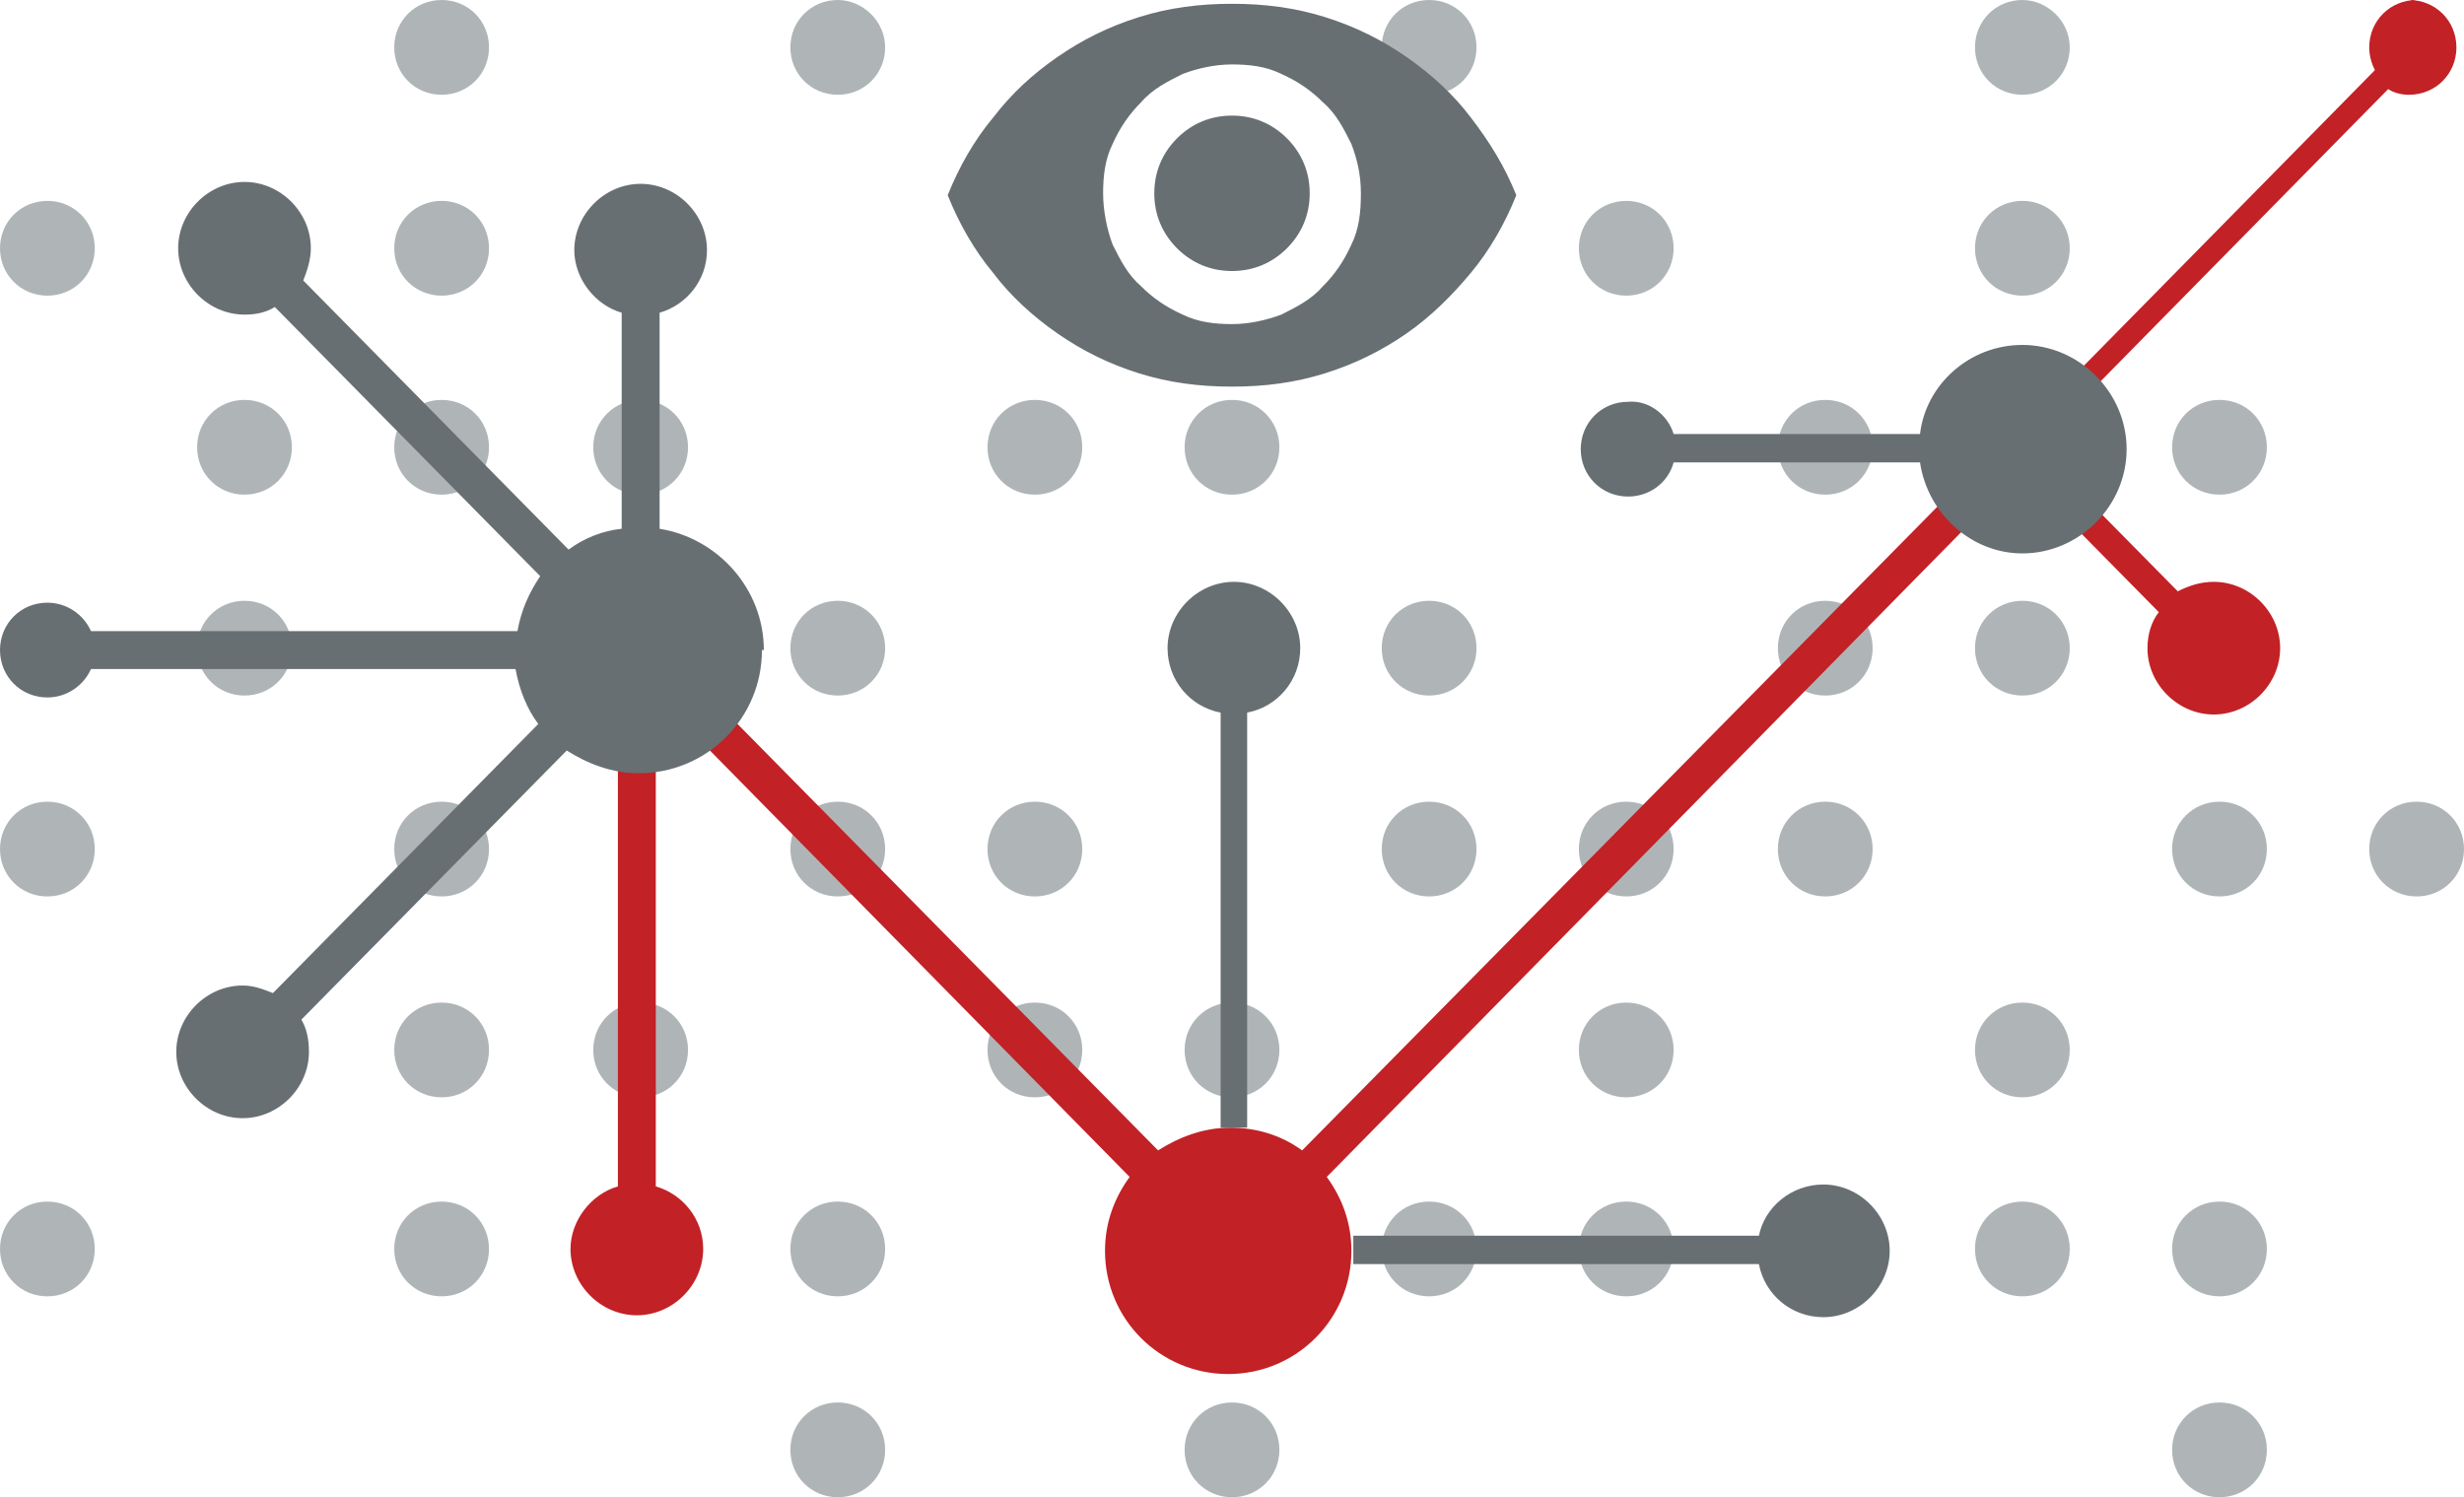
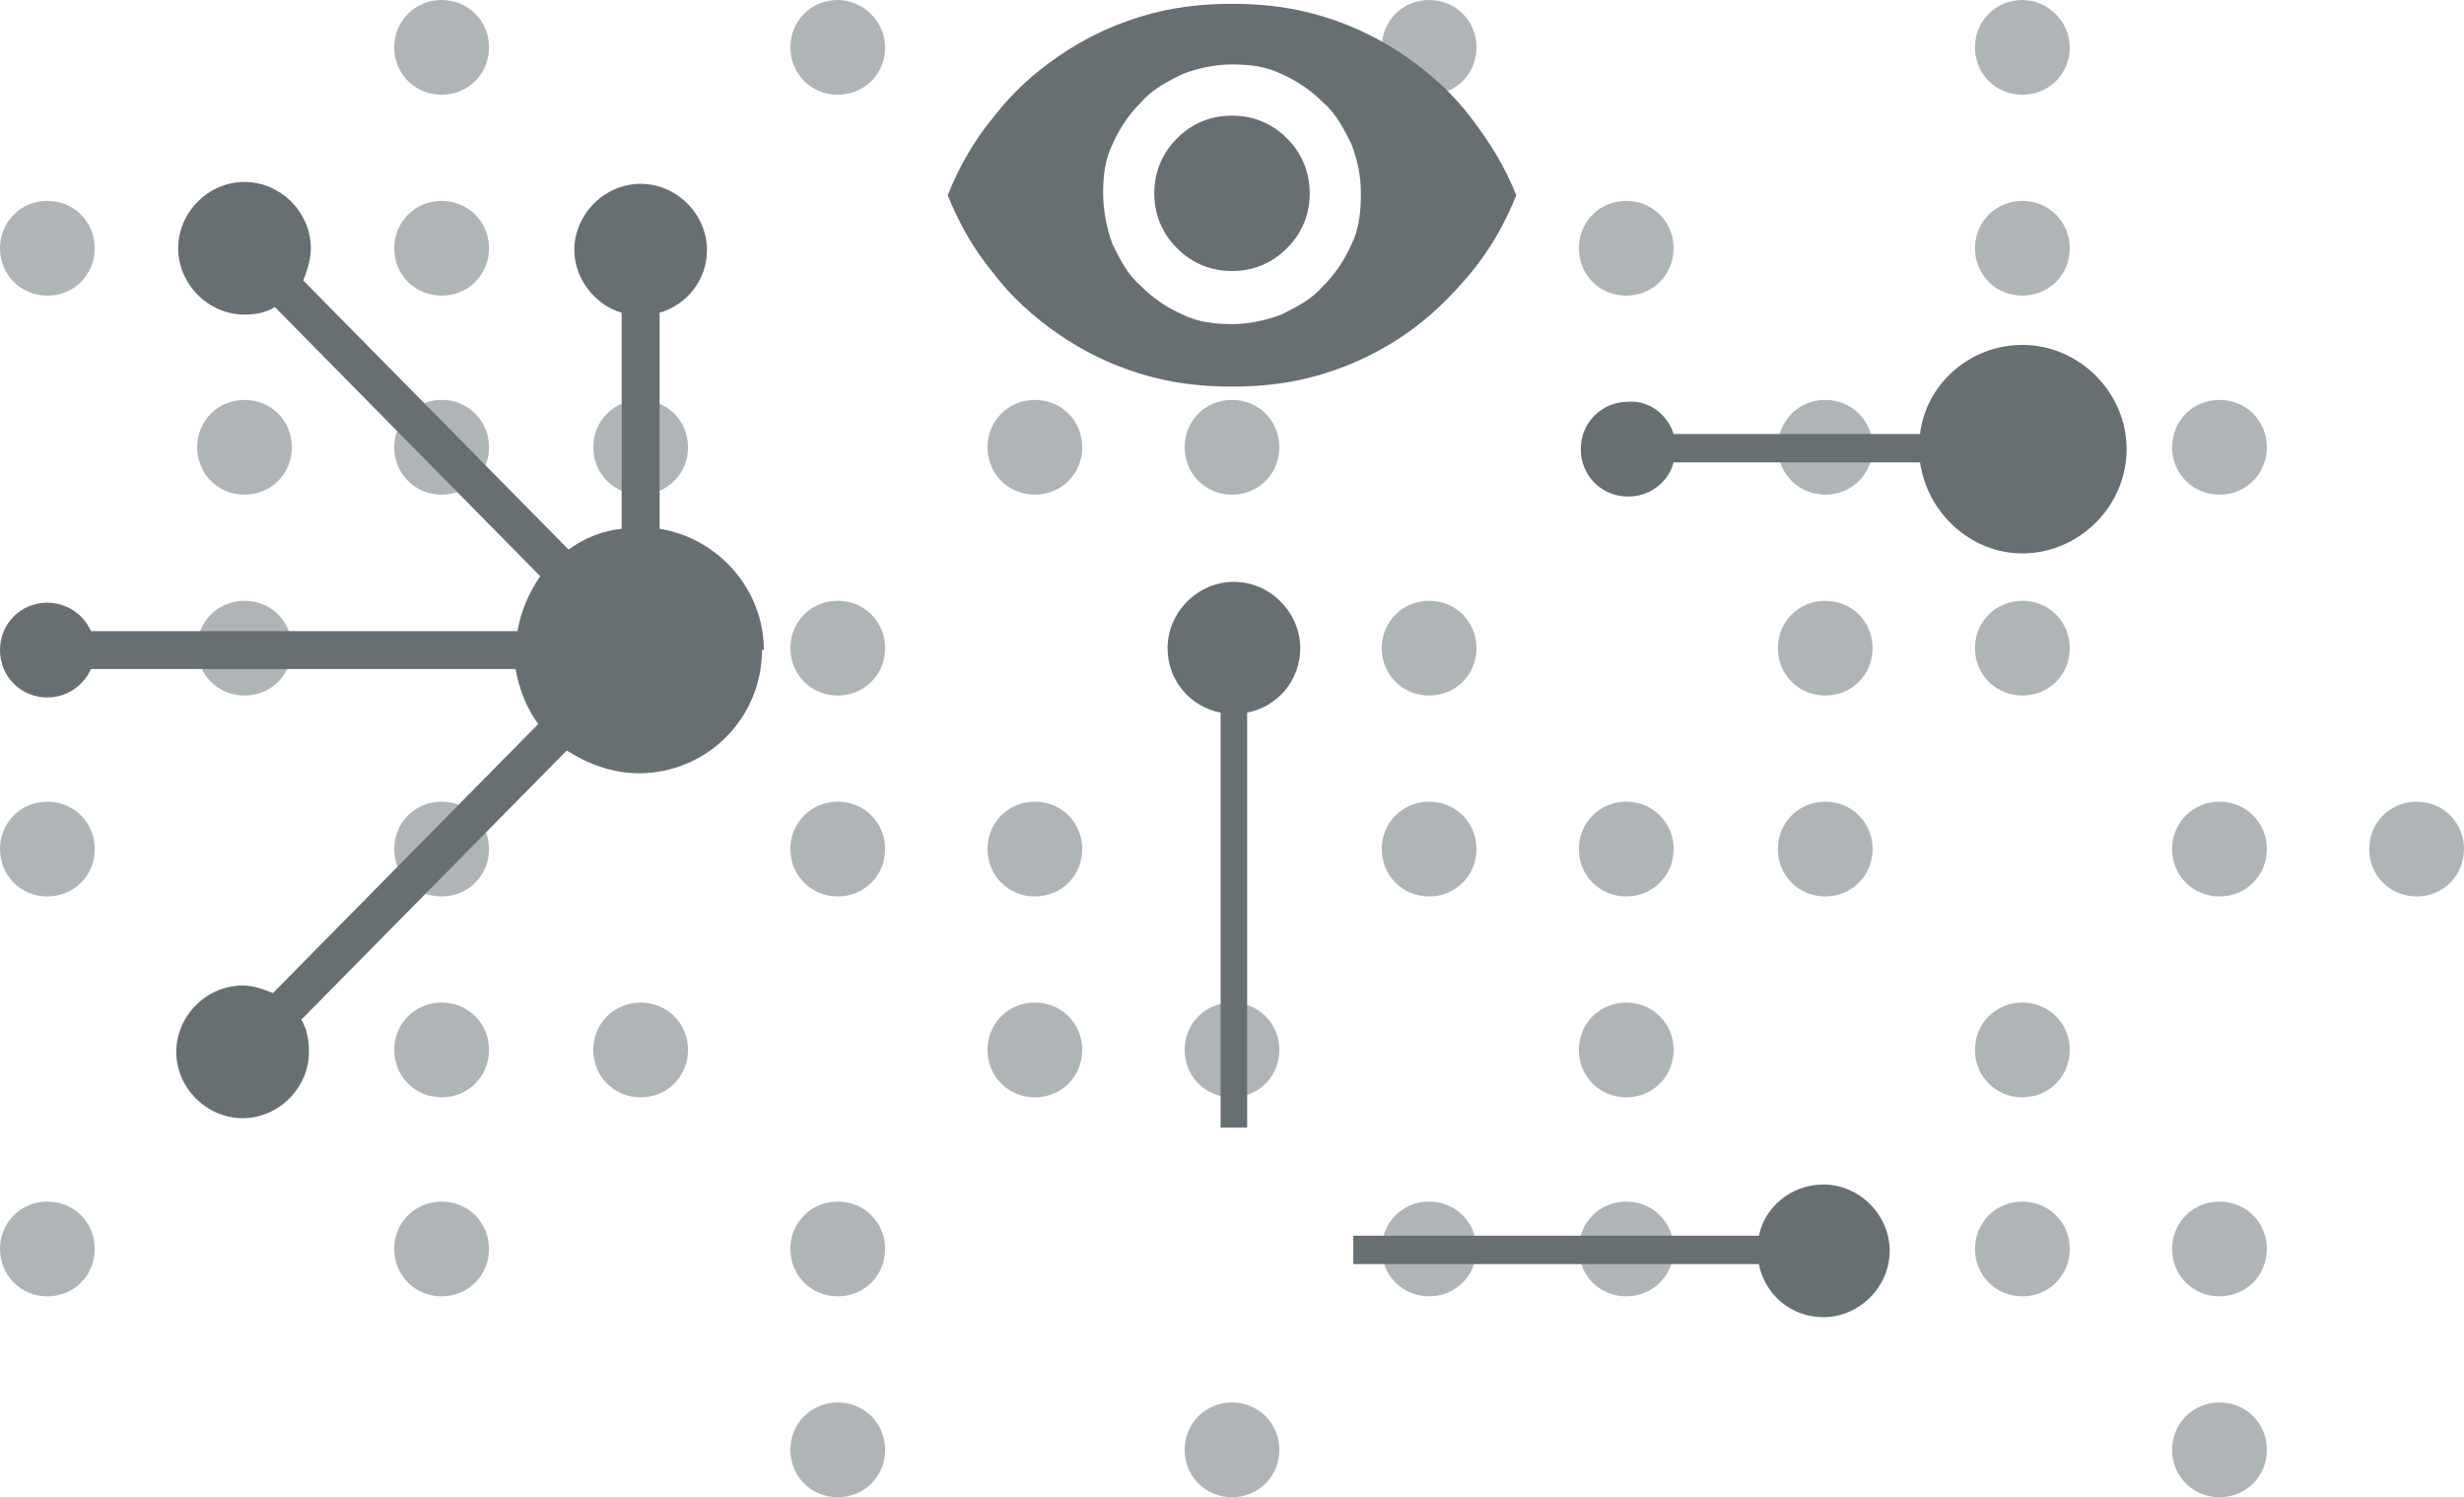
<svg xmlns="http://www.w3.org/2000/svg" id="Holistic_View_of_Risk" data-name="Holistic View of Risk" version="1.1" viewBox="0 0 130 79">
  <defs>
    <style>
      .cls-1 {
        fill: #afb5b7;
        fill-rule: evenodd;
      }

      .cls-1, .cls-2, .cls-3 {
        stroke-width: 0px;
      }

      .cls-2 {
        fill: #676f72;
      }

      .cls-3 {
        fill: #c22126;
      }
    </style>
  </defs>
  <path id="Light_Gray" data-name="Light Gray" class="cls-1" d="M106.7,57.9c1.4,0,2.5-1.1,2.5-2.5,0-1.4-1.1-2.5-2.5-2.5-1.4,0-2.5,1.1-2.5,2.5,0,1.4,1.1,2.5,2.5,2.5M85.8,57.9c1.4,0,2.5-1.1,2.5-2.5,0-1.4-1.1-2.5-2.5-2.5-1.4,0-2.5,1.1-2.5,2.5,0,1.4,1.1,2.5,2.5,2.5M65,57.9c1.4,0,2.5-1.1,2.5-2.5,0-1.4-1.1-2.5-2.5-2.5-1.4,0-2.5,1.1-2.5,2.5,0,1.4,1.1,2.5,2.5,2.5M54.6,57.9c1.4,0,2.5-1.1,2.5-2.5,0-1.4-1.1-2.5-2.5-2.5s-2.5,1.1-2.5,2.5c0,1.4,1.1,2.5,2.5,2.5M33.8,57.9c1.4,0,2.5-1.1,2.5-2.5,0-1.4-1.1-2.5-2.5-2.5s-2.5,1.1-2.5,2.5c0,1.4,1.1,2.5,2.5,2.5M23.3,57.9c1.4,0,2.5-1.1,2.5-2.5,0-1.4-1.1-2.5-2.5-2.5-1.4,0-2.5,1.1-2.5,2.5,0,1.4,1.1,2.5,2.5,2.5M117.1,68.4c1.4,0,2.5-1.1,2.5-2.5,0-1.4-1.1-2.5-2.5-2.5-1.4,0-2.5,1.1-2.5,2.5,0,1.4,1.1,2.5,2.5,2.5M106.7,68.4c1.4,0,2.5-1.1,2.5-2.5,0-1.4-1.1-2.5-2.5-2.5-1.4,0-2.5,1.1-2.5,2.5,0,1.4,1.1,2.5,2.5,2.5M85.8,68.4c1.4,0,2.5-1.1,2.5-2.5,0-1.4-1.1-2.5-2.5-2.5-1.4,0-2.5,1.1-2.5,2.5,0,1.4,1.1,2.5,2.5,2.5M75.4,68.4c1.4,0,2.5-1.1,2.5-2.5,0-1.4-1.1-2.5-2.5-2.5-1.4,0-2.5,1.1-2.5,2.5,0,1.4,1.1,2.5,2.5,2.5M44.2,68.4c1.4,0,2.5-1.1,2.5-2.5,0-1.4-1.1-2.5-2.5-2.5-1.4,0-2.5,1.1-2.5,2.5,0,1.4,1.1,2.5,2.5,2.5M23.3,68.4c1.4,0,2.5-1.1,2.5-2.5,0-1.4-1.1-2.5-2.5-2.5-1.4,0-2.5,1.1-2.5,2.5,0,1.4,1.1,2.5,2.5,2.5M2.5,68.4c1.4,0,2.5-1.1,2.5-2.5,0-1.4-1.1-2.5-2.5-2.5S0,64.5,0,65.9c0,1.4,1.1,2.5,2.5,2.5M117.1,79c1.4,0,2.5-1.1,2.5-2.5s-1.1-2.5-2.5-2.5c-1.4,0-2.5,1.1-2.5,2.5,0,1.4,1.1,2.5,2.5,2.5M65,79c1.4,0,2.5-1.1,2.5-2.5s-1.1-2.5-2.5-2.5c-1.4,0-2.5,1.1-2.5,2.5,0,1.4,1.1,2.5,2.5,2.5M44.2,79c1.4,0,2.5-1.1,2.5-2.5,0-1.4-1.1-2.5-2.5-2.5-1.4,0-2.5,1.1-2.5,2.5,0,1.4,1.1,2.5,2.5,2.5M106.7,5c1.4,0,2.5-1.1,2.5-2.5C109.2,1.1,108,0,106.7,0c-1.4,0-2.5,1.1-2.5,2.5,0,1.4,1.1,2.5,2.5,2.5M75.4,5c1.4,0,2.5-1.1,2.5-2.5C77.9,1.1,76.8,0,75.4,0c-1.4,0-2.5,1.1-2.5,2.5,0,1.4,1.1,2.5,2.5,2.5M44.2,5c1.4,0,2.5-1.1,2.5-2.5C46.7,1.1,45.5,0,44.2,0c-1.4,0-2.5,1.1-2.5,2.5,0,1.4,1.1,2.5,2.5,2.5M23.3,5c1.4,0,2.5-1.1,2.5-2.5C25.8,1.1,24.7,0,23.3,0c-1.4,0-2.5,1.1-2.5,2.5,0,1.4,1.1,2.5,2.5,2.5M106.7,15.6c1.4,0,2.5-1.1,2.5-2.5,0-1.4-1.1-2.5-2.5-2.5-1.4,0-2.5,1.1-2.5,2.5,0,1.4,1.1,2.5,2.5,2.5M85.8,15.6c1.4,0,2.5-1.1,2.5-2.5,0-1.4-1.1-2.5-2.5-2.5-1.4,0-2.5,1.1-2.5,2.5,0,1.4,1.1,2.5,2.5,2.5M54.6,15.6c1.4,0,2.5-1.1,2.5-2.5,0-1.4-1.1-2.5-2.5-2.5s-2.5,1.1-2.5,2.5c0,1.4,1.1,2.5,2.5,2.5M23.3,15.6c1.4,0,2.5-1.1,2.5-2.5,0-1.4-1.1-2.5-2.5-2.5-1.4,0-2.5,1.1-2.5,2.5,0,1.4,1.1,2.5,2.5,2.5M2.5,15.6c1.4,0,2.5-1.1,2.5-2.5,0-1.4-1.1-2.5-2.5-2.5S0,11.7,0,13.1c0,1.4,1.1,2.5,2.5,2.5M117.1,26.1c1.4,0,2.5-1.1,2.5-2.5s-1.1-2.5-2.5-2.5c-1.4,0-2.5,1.1-2.5,2.5,0,1.4,1.1,2.5,2.5,2.5M96.3,26.1c1.4,0,2.5-1.1,2.5-2.5s-1.1-2.5-2.5-2.5c-1.4,0-2.5,1.1-2.5,2.5,0,1.4,1.1,2.5,2.5,2.5M65,26.1c1.4,0,2.5-1.1,2.5-2.5s-1.1-2.5-2.5-2.5c-1.4,0-2.5,1.1-2.5,2.5,0,1.4,1.1,2.5,2.5,2.5M54.6,26.1c1.4,0,2.5-1.1,2.5-2.5,0-1.4-1.1-2.5-2.5-2.5s-2.5,1.1-2.5,2.5c0,1.4,1.1,2.5,2.5,2.5M33.8,26.1c1.4,0,2.5-1.1,2.5-2.5s-1.1-2.5-2.5-2.5-2.5,1.1-2.5,2.5c0,1.4,1.1,2.5,2.5,2.5M23.3,26.1c1.4,0,2.5-1.1,2.5-2.5s-1.1-2.5-2.5-2.5c-1.4,0-2.5,1.1-2.5,2.5,0,1.4,1.1,2.5,2.5,2.5M12.9,26.1c1.4,0,2.5-1.1,2.5-2.5,0-1.4-1.1-2.5-2.5-2.5-1.4,0-2.5,1.1-2.5,2.5,0,1.4,1.1,2.5,2.5,2.5M106.7,36.7c1.4,0,2.5-1.1,2.5-2.5,0-1.4-1.1-2.5-2.5-2.5-1.4,0-2.5,1.1-2.5,2.5s1.1,2.5,2.5,2.5M96.3,36.7c1.4,0,2.5-1.1,2.5-2.5,0-1.4-1.1-2.5-2.5-2.5-1.4,0-2.5,1.1-2.5,2.5s1.1,2.5,2.5,2.5M75.4,36.7c1.4,0,2.5-1.1,2.5-2.5,0-1.4-1.1-2.5-2.5-2.5-1.4,0-2.5,1.1-2.5,2.5s1.1,2.5,2.5,2.5M44.2,36.7c1.4,0,2.5-1.1,2.5-2.5,0-1.4-1.1-2.5-2.5-2.5-1.4,0-2.5,1.1-2.5,2.5,0,1.4,1.1,2.5,2.5,2.5M12.9,36.7c1.4,0,2.5-1.1,2.5-2.5,0-1.4-1.1-2.5-2.5-2.5-1.4,0-2.5,1.1-2.5,2.5,0,1.4,1.1,2.5,2.5,2.5M127.5,47.3c1.4,0,2.5-1.1,2.5-2.5,0-1.4-1.1-2.5-2.5-2.5-1.4,0-2.5,1.1-2.5,2.5s1.1,2.5,2.5,2.5M117.1,47.3c1.4,0,2.5-1.1,2.5-2.5,0-1.4-1.1-2.5-2.5-2.5-1.4,0-2.5,1.1-2.5,2.5s1.1,2.5,2.5,2.5M96.3,47.3c1.4,0,2.5-1.1,2.5-2.5,0-1.4-1.1-2.5-2.5-2.5-1.4,0-2.5,1.1-2.5,2.5s1.1,2.5,2.5,2.5M85.8,47.3c1.4,0,2.5-1.1,2.5-2.5,0-1.4-1.1-2.5-2.5-2.5-1.4,0-2.5,1.1-2.5,2.5s1.1,2.5,2.5,2.5M75.4,47.3c1.4,0,2.5-1.1,2.5-2.5,0-1.4-1.1-2.5-2.5-2.5-1.4,0-2.5,1.1-2.5,2.5s1.1,2.5,2.5,2.5M54.6,47.3c1.4,0,2.5-1.1,2.5-2.5,0-1.4-1.1-2.5-2.5-2.5-1.4,0-2.5,1.1-2.5,2.5,0,1.4,1.1,2.5,2.5,2.5M44.2,47.3c1.4,0,2.5-1.1,2.5-2.5,0-1.4-1.1-2.5-2.5-2.5-1.4,0-2.5,1.1-2.5,2.5,0,1.4,1.1,2.5,2.5,2.5M23.3,47.3c1.4,0,2.5-1.1,2.5-2.5,0-1.4-1.1-2.5-2.5-2.5-1.4,0-2.5,1.1-2.5,2.5s1.1,2.5,2.5,2.5M2.5,47.3c1.4,0,2.5-1.1,2.5-2.5,0-1.4-1.1-2.5-2.5-2.5C1.1,42.3,0,43.4,0,44.8c0,1.4,1.1,2.5,2.5,2.5" />
-   <path id="Red" class="cls-3" d="M127.5,0c-1.4,0-2.5,1.1-2.5,2.5,0,.4.1.8.3,1.2l-19.2,19.5-.2-.2-37.2,37.7c-1.1-.8-2.4-1.2-3.8-1.2-1.4,0-2.7.5-3.8,1.2l-28.5-28.9v30.8c-1.4.4-2.5,1.8-2.5,3.3,0,1.9,1.6,3.5,3.5,3.5s3.5-1.6,3.5-3.5c0-1.6-1.1-2.9-2.5-3.3v-25.9l25,25.4c-.8,1.1-1.3,2.4-1.3,3.9,0,3.6,2.9,6.5,6.5,6.5,3.6,0,6.5-2.9,6.5-6.5,0-1.5-.5-2.8-1.3-3.9l36.6-37.2,7.3,7.4c-.4.5-.6,1.2-.6,1.9,0,1.9,1.6,3.5,3.5,3.5,1.9,0,3.5-1.6,3.5-3.5s-1.6-3.5-3.5-3.5c-.7,0-1.3.2-1.9.5l-7.5-7.6,18.6-18.9c.3.2.7.3,1.1.3,1.4,0,2.5-1.1,2.5-2.5,0-1.4-1.1-2.5-2.5-2.5Z" />
  <path id="Dark_Gray" data-name="Dark Gray" class="cls-2" d="M40.2,34.3c0,3.6-2.9,6.5-6.5,6.5-1.4,0-2.7-.5-3.8-1.2l-14,14.2c.3.5.4,1.1.4,1.7,0,1.9-1.6,3.5-3.5,3.5-1.9,0-3.5-1.6-3.5-3.5,0-1.9,1.6-3.5,3.5-3.5.6,0,1.1.2,1.6.4l14-14.2c-.6-.8-1-1.8-1.2-2.9H4.8c-.4.9-1.3,1.5-2.3,1.5-1.4,0-2.5-1.1-2.5-2.5,0-1.4,1.1-2.5,2.5-2.5,1,0,1.9.6,2.3,1.5h22.5c.2-1.1.6-2,1.2-2.9l-14-14.2c-.5.3-1,.4-1.6.4-1.9,0-3.5-1.6-3.5-3.5,0-1.9,1.6-3.5,3.5-3.5,1.9,0,3.5,1.6,3.5,3.5,0,.6-.2,1.2-.4,1.7l14,14.2c.8-.6,1.8-1,2.8-1.1v-11.4c-1.4-.4-2.5-1.8-2.5-3.3,0-1.9,1.6-3.5,3.5-3.5,1.9,0,3.5,1.6,3.5,3.5,0,1.6-1.1,2.9-2.5,3.3v11.4c3.1.5,5.5,3.2,5.5,6.4ZM65,14.3c1.1,0,2.1-.4,2.9-1.2.8-.8,1.2-1.8,1.2-2.9s-.4-2.1-1.2-2.9c-.8-.8-1.8-1.2-2.9-1.2s-2.1.4-2.9,1.2c-.8.8-1.2,1.8-1.2,2.9s.4,2.1,1.2,2.9c.8.8,1.8,1.2,2.9,1.2ZM60.1,19.7c-1.6-.5-3-1.2-4.3-2.1-1.3-.9-2.5-2-3.4-3.2-1-1.2-1.8-2.6-2.4-4.1.6-1.5,1.4-2.9,2.4-4.1,1-1.3,2.1-2.3,3.4-3.2,1.3-.9,2.7-1.6,4.3-2.1,1.6-.5,3.2-.7,4.9-.7s3.3.2,4.9.7c1.6.5,3,1.2,4.3,2.1,1.3.9,2.5,2,3.4,3.2,1,1.3,1.8,2.6,2.4,4.1-.6,1.5-1.4,2.9-2.4,4.1-1,1.2-2.1,2.3-3.4,3.2-1.3.9-2.7,1.6-4.3,2.1-1.6.5-3.2.7-4.9.7s-3.3-.2-4.9-.7ZM58.7,12.9c.4.8.8,1.6,1.5,2.2.6.6,1.3,1.1,2.2,1.5.8.4,1.7.5,2.6.5s1.8-.2,2.6-.5c.8-.4,1.6-.8,2.2-1.5.6-.6,1.1-1.3,1.5-2.2.4-.8.5-1.7.5-2.7s-.2-1.8-.5-2.6c-.4-.8-.8-1.6-1.5-2.2-.6-.6-1.3-1.1-2.2-1.5-.8-.4-1.7-.5-2.6-.5s-1.8.2-2.6.5c-.8.4-1.6.8-2.2,1.5-.6.6-1.1,1.3-1.5,2.2-.4.8-.5,1.7-.5,2.6s.2,1.9.5,2.7ZM106.7,18.2c-2.8,0-5.1,2.1-5.4,4.7h-13c-.3-1-1.3-1.8-2.4-1.7-1.4,0-2.5,1.1-2.5,2.5,0,1.4,1.1,2.5,2.5,2.5,1.1,0,2.1-.7,2.4-1.8h13c.4,2.7,2.7,4.8,5.4,4.8,3,0,5.5-2.5,5.5-5.5s-2.5-5.5-5.5-5.5ZM96.2,62.5c-1.7,0-3.1,1.2-3.4,2.7h-21.4c0,.3,0,.5,0,.8s0,.5,0,.7h21.4c.3,1.6,1.7,2.8,3.4,2.8,1.9,0,3.5-1.6,3.5-3.5s-1.6-3.5-3.5-3.5ZM65,59.5c.3,0,.5,0,.8,0v-21.9c1.6-.3,2.8-1.7,2.8-3.4,0-1.9-1.6-3.5-3.5-3.5s-3.5,1.6-3.5,3.5c0,1.7,1.2,3.1,2.8,3.4v21.9c.2,0,.5,0,.8,0Z" />
</svg>